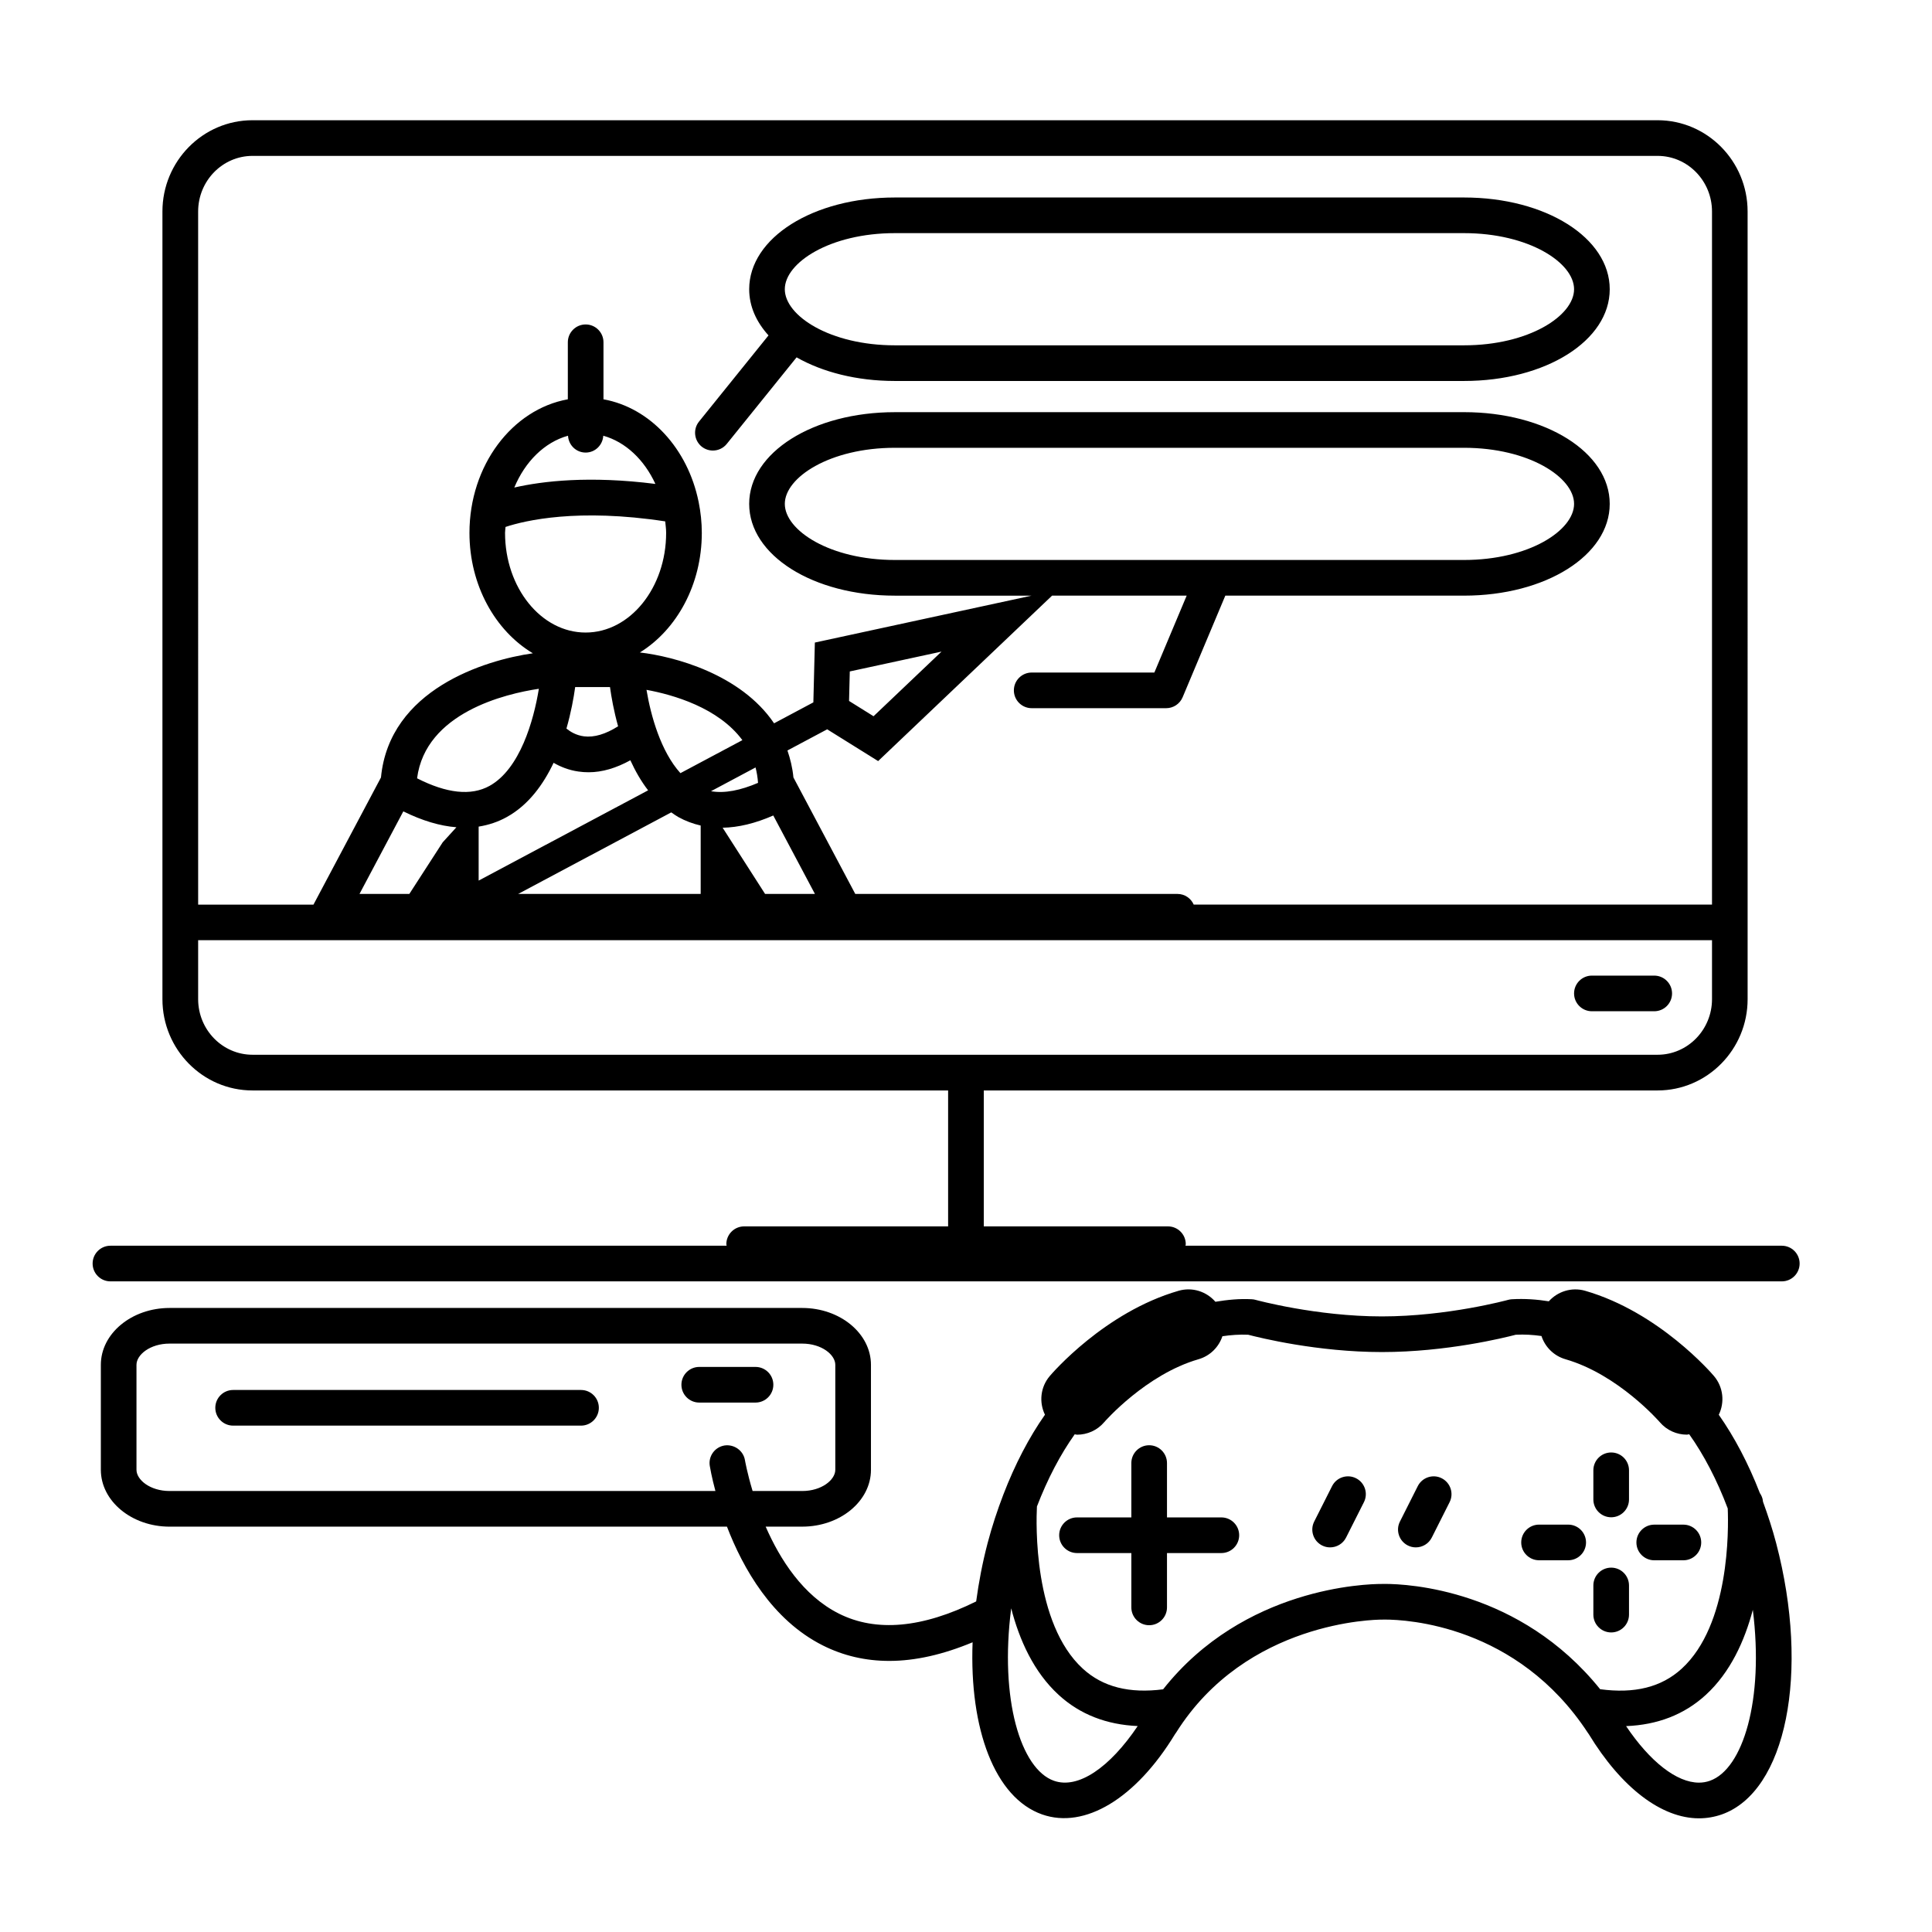
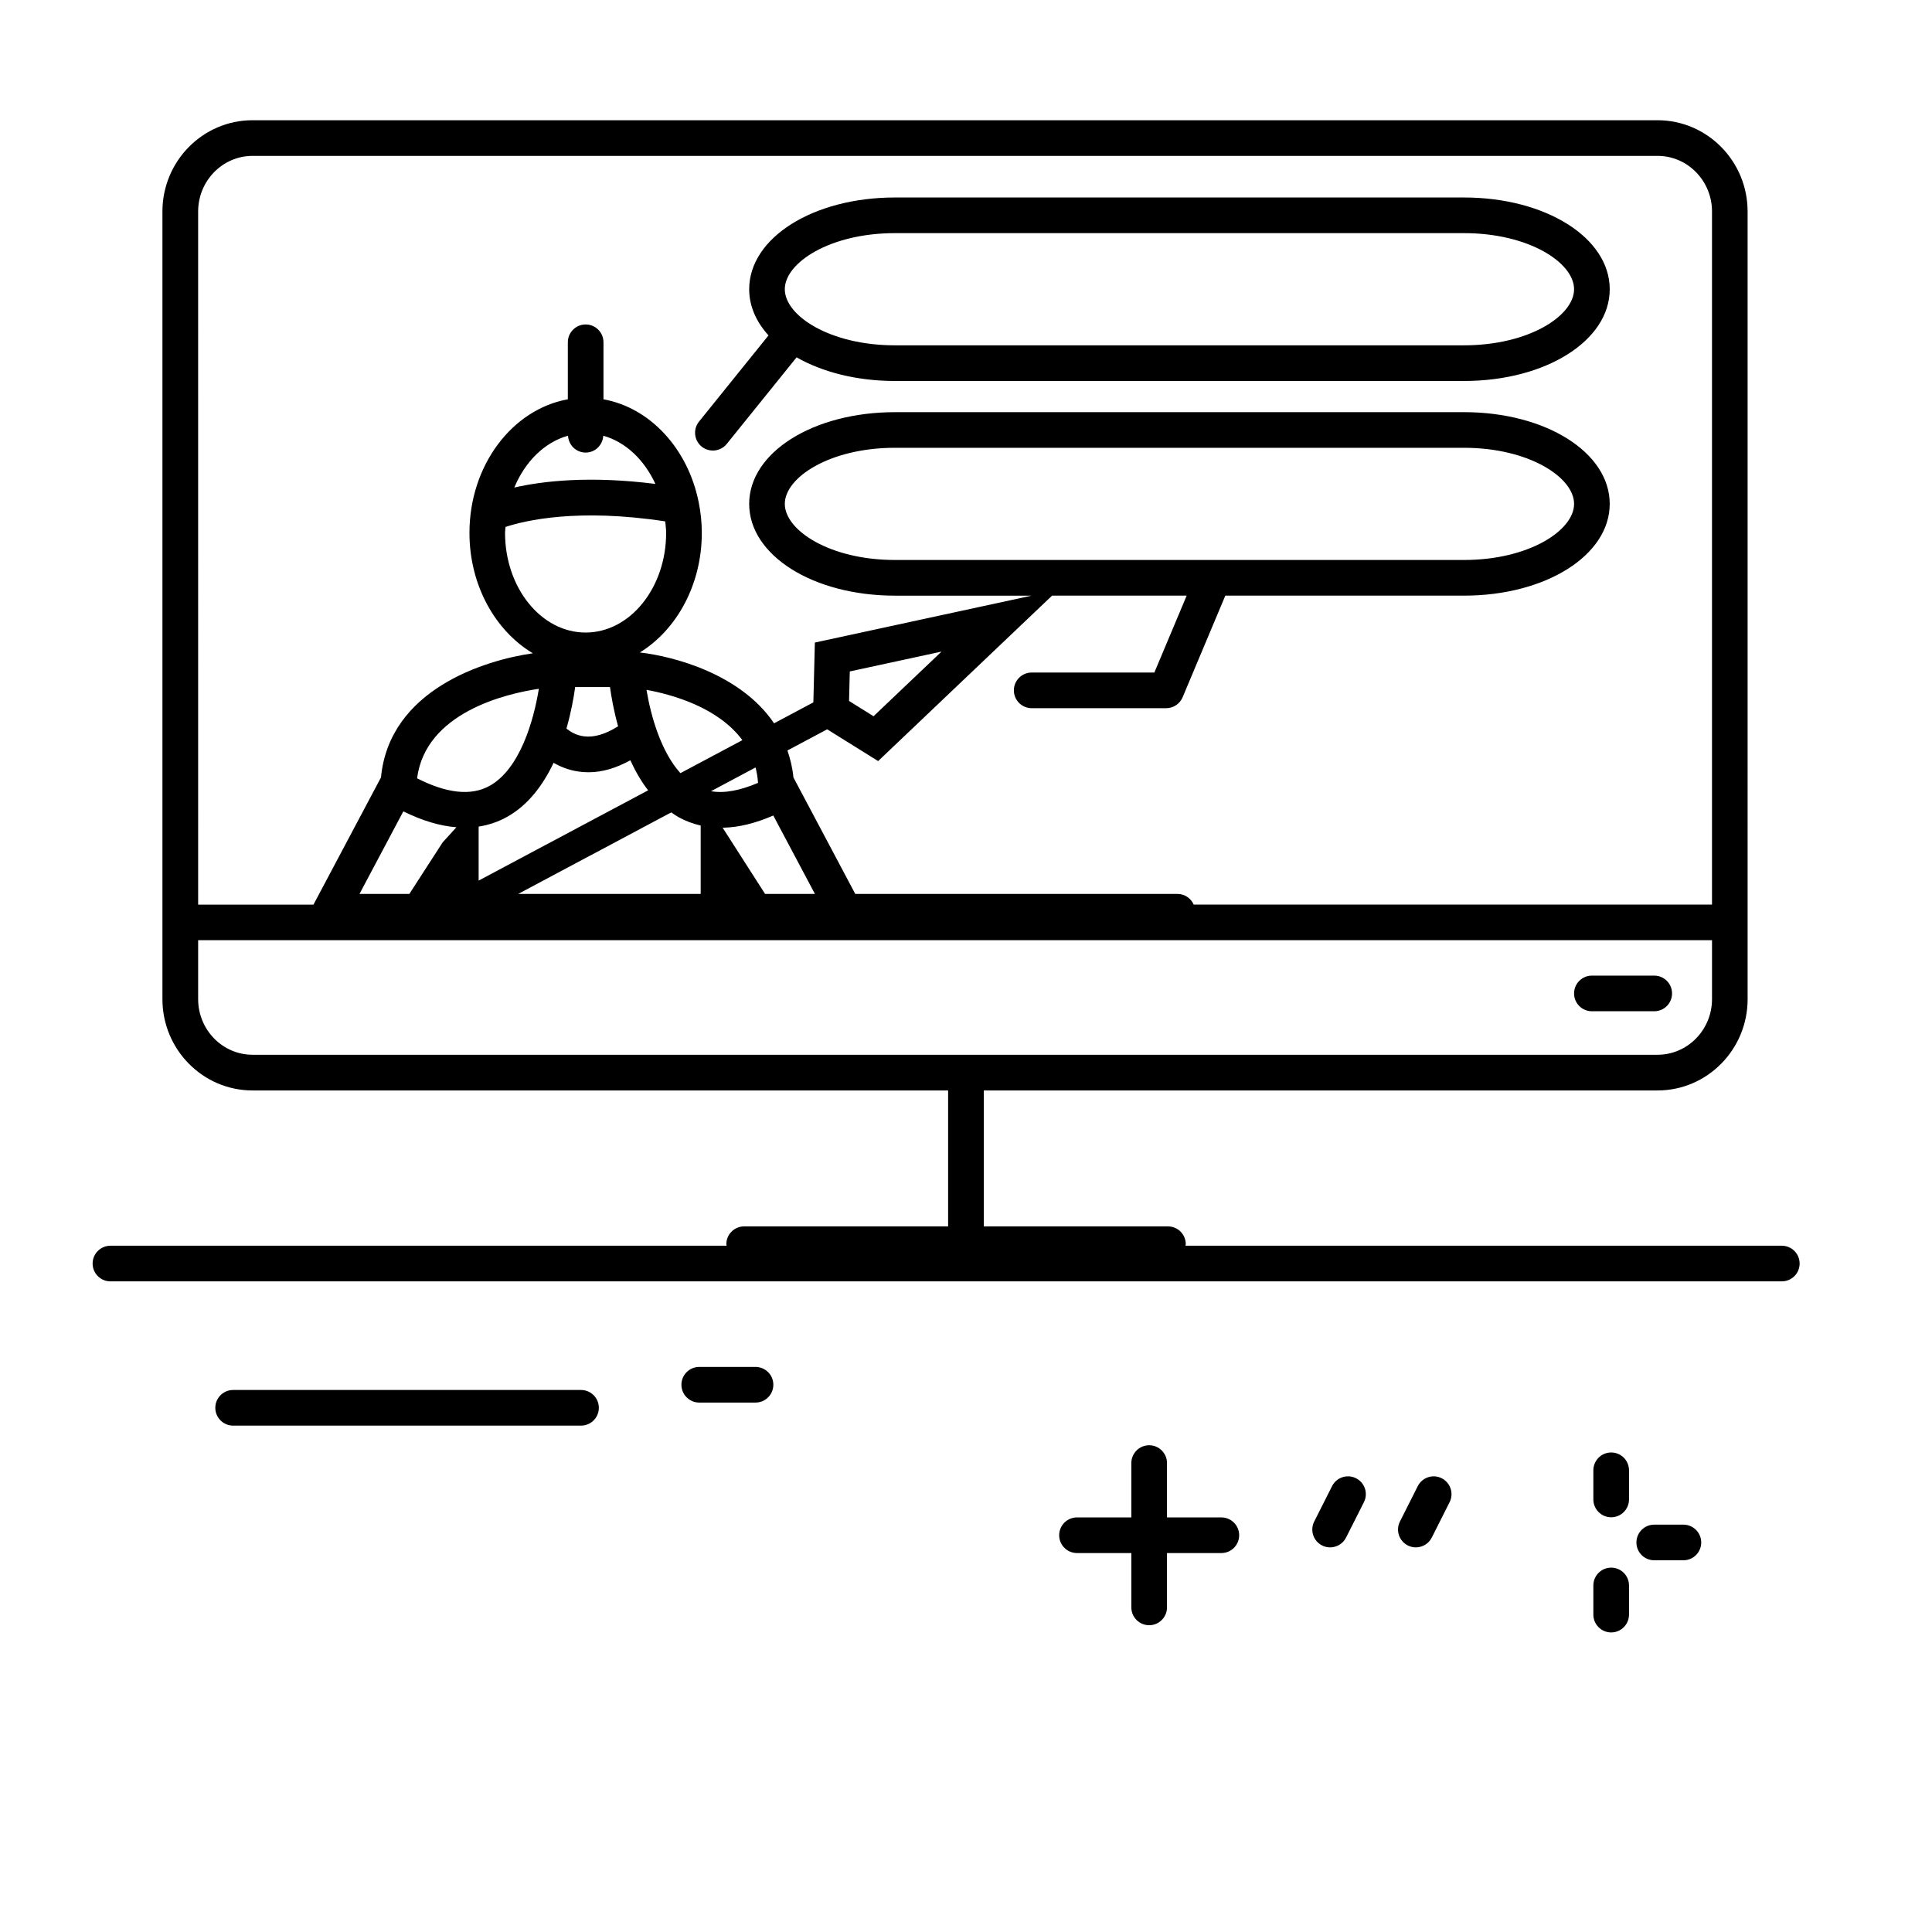
<svg xmlns="http://www.w3.org/2000/svg" fill="#000000" width="800px" height="800px" version="1.1" viewBox="144 144 512 512">
  <g>
    <path d="m332.92 263.4c1.379 0 2.746-0.598 3.68-1.758l18.504-22.941c6.828 3.891 15.906 6.262 26.055 6.262h150.82c21.652 0 38.617-10.68 38.617-24.309 0-13.633-16.961-24.316-38.617-24.316h-150.82c-21.652 0-38.617 10.68-38.617 24.316 0 4.496 1.871 8.652 5.121 12.23l-18.414 22.836c-1.637 2.027-1.316 5 0.711 6.644 0.875 0.695 1.922 1.035 2.965 1.035zm48.234-57.617h150.82c17.188 0 29.172 7.836 29.172 14.867 0 7.027-11.977 14.863-29.172 14.863h-150.82c-17.188 0-29.172-7.836-29.172-14.863 0-7.031 11.98-14.867 29.172-14.867z" />
-     <path d="m611.21 541.96c0-0.02-0.008-0.074-0.008-0.09-0.062-0.836-0.398-1.562-0.832-2.215-3.035-7.828-6.746-14.852-10.875-20.73 1.598-3.269 1.227-7.312-1.277-10.266-0.586-0.688-14.535-16.93-34.141-22.59-3.59-1.031-7.281 0.184-9.629 2.789-3.148-0.504-6.418-0.742-9.801-0.543-0.332 0.02-0.66 0.074-0.984 0.164-0.156 0.043-16.07 4.383-33.453 4.383-17.387 0-33.297-4.34-33.461-4.383-0.32-0.094-0.656-0.145-0.984-0.164-3.25-0.188-6.481 0.137-9.672 0.668-2.344-2.703-6.102-3.969-9.75-2.914-19.609 5.66-33.555 21.902-34.141 22.59-2.508 2.953-2.871 6.984-1.277 10.254-4.199 5.977-7.953 13.156-11.02 21.148-1.586 4.125-3.012 8.434-4.188 12.91-1.371 5.238-2.348 10.391-3.023 15.422-14.25 7.055-26.508 8.188-36.375 3.231-9.508-4.766-15.613-14.371-19.41-23.051h9.68c10.047 0.004 18.223-6.754 18.223-15.066v-27.816c0-8.305-8.176-15.07-18.219-15.07h-167.65c-10.043 0-18.219 6.758-18.219 15.07v27.816c0 8.305 8.176 15.07 18.219 15.07h147.71c4.219 10.984 11.941 24.711 25.398 31.477 5.441 2.738 11.324 4.102 17.621 4.102 6.879 0 14.258-1.68 22.074-4.938-0.875 22.961 5.856 41.207 18.434 45.625 11.254 3.949 24.789-4.156 35.211-21.281 0.105-0.133 0.207-0.277 0.301-0.422 18.598-29.574 52.906-29.926 54.461-29.926 0.121-0.008 0.801-0.012 0.887-0.012 5.688 0 35.035 1.441 53.758 30.016 0.082 0.125 0.156 0.238 0.25 0.352 8.633 14.184 19.25 22.301 29.195 22.301 2.059 0 4.082-0.348 6.019-1.02 17.105-6.016 23.453-37.586 14.445-71.867-1-3.812-2.203-7.465-3.5-11.023zm-269.79-10.996c-0.422-2.57-2.891-4.269-5.414-3.898-2.574 0.422-4.328 2.84-3.906 5.414 0.062 0.371 0.492 2.91 1.492 6.648l-144.65 0.004c-5.164 0-8.773-2.965-8.773-5.625v-27.816c0-2.656 3.602-5.625 8.773-5.625h167.65c5.164 0 8.773 2.965 8.773 5.625v27.816c0 2.656-3.602 5.625-8.773 5.625h-13.145c-1.43-4.75-2.008-8.066-2.027-8.168zm81.887 84.961c-8.805-3.094-14.445-21.602-11.328-45.703 2.16 8.363 5.965 16.891 12.59 22.953 5.676 5.203 12.727 7.883 20.934 8.25-7.406 10.996-15.766 16.766-22.195 14.5zm144.75-24.266c-21.316-26.461-50.922-27.906-57.012-27.906l-0.957 0.012c-3.887 0-36.445 0.836-57.852 27.922-8.887 1.141-15.926-0.578-21.266-5.461-13.168-12.043-12.395-38.668-12.172-42.988 2.816-7.336 6.234-13.824 10.012-19.133 0.207 0.012 0.41 0.105 0.617 0.105 2.684 0 5.34-1.133 7.211-3.332 0.113-0.133 11.008-12.625 24.977-16.664 3.106-0.902 5.383-3.25 6.336-6.098 2.215-0.332 4.496-0.496 6.828-0.398 3.027 0.793 18.344 4.59 35.461 4.59 17.109 0 32.422-3.797 35.457-4.59 2.332-0.121 4.598 0.023 6.809 0.34 0.938 2.871 3.238 5.246 6.359 6.152 14.031 4.055 24.883 16.555 24.996 16.676 1.863 2.191 4.523 3.312 7.191 3.312 0.207 0 0.402-0.094 0.609-0.105 3.867 5.43 7.356 12.109 10.207 19.66 0.234 5.625 0.512 30.832-12.191 42.457-5.43 4.965-12.566 6.664-21.621 5.449zm29.082 24.266c-0.938 0.332-1.891 0.492-2.891 0.492-5.906 0-12.973-5.555-19.316-14.977 8.289-0.328 15.398-3.027 21.109-8.262 6.519-5.969 10.297-14.32 12.477-22.559 3.004 23.91-2.625 42.23-11.379 45.305z" />
    <path d="m503.36 535.75c-2.332-1.176-5.176-0.234-6.348 2.09l-4.731 9.379c-1.176 2.332-0.238 5.172 2.09 6.348 0.68 0.348 1.41 0.504 2.121 0.504 1.727 0 3.394-0.945 4.227-2.594l4.731-9.379c1.18-2.336 0.238-5.176-2.09-6.348z" />
    <path d="m526.06 535.75c-2.312-1.176-5.164-0.234-6.34 2.098l-4.723 9.379c-1.176 2.324-0.234 5.164 2.098 6.34 0.676 0.348 1.406 0.504 2.117 0.504 1.727 0 3.394-0.949 4.227-2.602l4.723-9.379c1.168-2.328 0.227-5.168-2.102-6.34z" />
    <path d="m467.67 546.13h-14.406v-14.402c0-2.606-2.117-4.723-4.723-4.723-2.606 0-4.723 2.117-4.723 4.723v14.402h-14.402c-2.606 0-4.723 2.117-4.723 4.723 0 2.606 2.117 4.723 4.723 4.723h14.402v14.402c0 2.606 2.117 4.723 4.723 4.723 2.606 0 4.723-2.117 4.723-4.723v-14.402h14.406c2.606 0 4.723-2.117 4.723-4.723 0-2.606-2.117-4.723-4.723-4.723z" />
    <path d="m570.98 528.92c-2.606 0-4.723 2.117-4.723 4.723v7.727c0 2.606 2.117 4.723 4.723 4.723s4.723-2.117 4.723-4.723v-7.727c0-2.609-2.113-4.723-4.723-4.723z" />
    <path d="m570.98 559.44c-2.606 0-4.723 2.117-4.723 4.723v7.727c0 2.606 2.117 4.723 4.723 4.723s4.723-2.117 4.723-4.723v-7.727c0-2.606-2.113-4.723-4.723-4.723z" />
-     <path d="m559.59 548.04h-7.727c-2.606 0-4.723 2.117-4.723 4.723s2.117 4.723 4.723 4.723h7.727c2.606 0 4.723-2.117 4.723-4.723s-2.113-4.723-4.723-4.723z" />
    <path d="m594.84 552.77c0-2.606-2.117-4.723-4.723-4.723h-7.727c-2.606 0-4.723 2.117-4.723 4.723s2.117 4.723 4.723 4.723h7.727c2.609 0 4.723-2.113 4.723-4.723z" />
    <path d="m297.98 512.36h-92.199c-2.606 0-4.723 2.117-4.723 4.723s2.117 4.723 4.723 4.723h92.195c2.606 0 4.723-2.117 4.723-4.723 0.004-2.606-2.113-4.723-4.719-4.723z" />
    <path d="m344.22 506.25h-14.914c-2.606 0-4.723 2.117-4.723 4.723s2.117 4.723 4.723 4.723h14.914c2.606 0 4.723-2.117 4.723-4.723 0.004-2.606-2.113-4.723-4.723-4.723z" />
    <path d="m616.21 474.13h-158.05c0.012-0.137 0.082-0.266 0.082-0.402 0-2.606-2.117-4.723-4.723-4.723h-48.805v-36.023h178.56c13.156 0 23.863-10.852 23.863-24.184l-0.004-208.75c0-13.34-10.707-24.184-23.863-24.184h-372.36c-13.156 0-23.863 10.852-23.863 24.184v208.75c0 13.332 10.707 24.184 23.863 24.184h184.35v36.023h-54.051c-2.606 0-4.723 2.117-4.723 4.723 0 0.145 0.07 0.266 0.082 0.402h-163.3c-2.606 0-4.723 2.117-4.723 4.723 0 2.606 2.117 4.723 4.723 4.723h442.93c2.606 0 4.723-2.117 4.723-4.723 0-2.609-2.117-4.723-4.723-4.723zm-419.7-274.08c0-8.129 6.469-14.738 14.414-14.738h372.36c7.949 0 14.414 6.613 14.414 14.738v183.68h-137.35c-0.73-1.664-2.379-2.828-4.312-2.828l-85.383-0.004-16.387-30.871c-0.246-2.59-0.836-4.926-1.586-7.141l10.531-5.609 13.504 8.418 46.105-43.852h35.664l-8.566 20.387h-32.508c-2.606 0-4.723 2.117-4.723 4.723s2.117 4.723 4.723 4.723h35.645c1.902 0 3.613-1.141 4.352-2.891l11.316-26.934h63.254c21.652 0 38.617-10.68 38.617-24.316 0-13.633-16.961-24.309-38.617-24.309l-150.82 0.004c-21.652 0-38.617 10.68-38.617 24.309 0 13.633 16.961 24.316 38.617 24.316h36.223l-57.434 12.43-0.398 15.852-10.41 5.547c-8.844-13.086-26.559-17.734-35.562-18.773 9.75-6.027 16.41-17.961 16.41-31.691 0-2.789-0.301-5.496-0.824-8.113-0.012-0.062-0.023-0.121-0.039-0.184-2.867-14.031-12.816-24.871-25.195-27.105v-15.113c0-2.606-2.117-4.723-4.723-4.723s-4.723 2.117-4.723 4.723v15.113c-14.742 2.656-26.07 17.496-26.07 35.398 0 13.906 6.844 25.957 16.801 31.91-12.773 1.82-38.02 9.605-40.25 32.906l-17.891 33.703-30.559 0.008zm58.02 150.21c2.254-17.398 23.441-22.414 32.273-23.723-1.371 8.469-5.031 21.273-13.062 25.727-4.918 2.723-11.402 1.98-19.211-2.004zm10.422 12.973-3.633 3.992-8.844 13.68h-13.207l11.617-21.883c4.992 2.465 9.688 3.871 14.066 4.211zm55.336-81.062c0.094 1.008 0.246 1.996 0.246 3.043 0 14.566-9.578 26.418-21.344 26.418-11.77 0-21.348-11.852-21.348-26.418 0-0.535 0.102-1.039 0.125-1.566 5.223-1.73 19.176-5.012 42.32-1.477zm-39.996-8.965c2.859-6.859 7.996-12.004 14.238-13.734 0.137 2.481 2.152 4.465 4.672 4.465s4.527-1.984 4.672-4.465c5.938 1.656 10.883 6.406 13.812 12.777-17.461-2.215-29.844-0.766-37.395 0.957zm27.508 63.266c-3.289 2.086-6.336 3.012-9.051 2.664-2.066-0.27-3.598-1.211-4.637-2.055 1.223-4.258 1.926-8.16 2.316-10.996h9.227c0.371 2.699 1.023 6.363 2.144 10.387zm-36.953 26.59c2.633-0.422 5.144-1.246 7.496-2.559 5.691-3.16 9.621-8.566 12.367-14.352 1.789 1.031 3.949 1.934 6.562 2.312 0.902 0.133 1.801 0.195 2.715 0.195 3.613 0 7.316-1.113 11.066-3.176 1.277 2.797 2.816 5.523 4.703 7.965l-44.91 23.918zm51.043-3.773c0.605 0.414 1.195 0.855 1.844 1.223 1.891 1.051 3.879 1.789 5.953 2.266v18.125h-48.371zm2.43-10.395c-5.195-5.738-7.852-15.207-8.992-22.078 7.016 1.285 19.043 4.711 25.41 13.332zm19.906-1.508c0.332 1.277 0.559 2.641 0.66 4.082-4.691 2.008-8.898 2.84-12.465 2.211zm4.699 12.73 11.035 20.781h-13.211l-11.242-17.539c4.18-0.074 8.664-1.16 13.418-3.242zm20.082-30.355 0.195-7.82 24.309-5.258-18.012 17.129zm12.148-37.359c-17.188 0-29.172-7.836-29.172-14.867 0-7.027 11.977-14.863 29.172-14.863h150.82c17.188 0 29.172 7.836 29.172 14.863 0 7.035-11.977 14.867-29.172 14.867zm-170.23 131.12c-7.949 0-14.414-6.613-14.414-14.738v-15.617h401.19v15.617c0 8.125-6.469 14.738-14.414 14.738z" />
    <path d="m587.11 407.27c0-2.606-2.117-4.723-4.723-4.723h-16.52c-2.606 0-4.723 2.117-4.723 4.723s2.117 4.723 4.723 4.723h16.52c2.606 0 4.723-2.113 4.723-4.723z" />
  </g>
</svg>